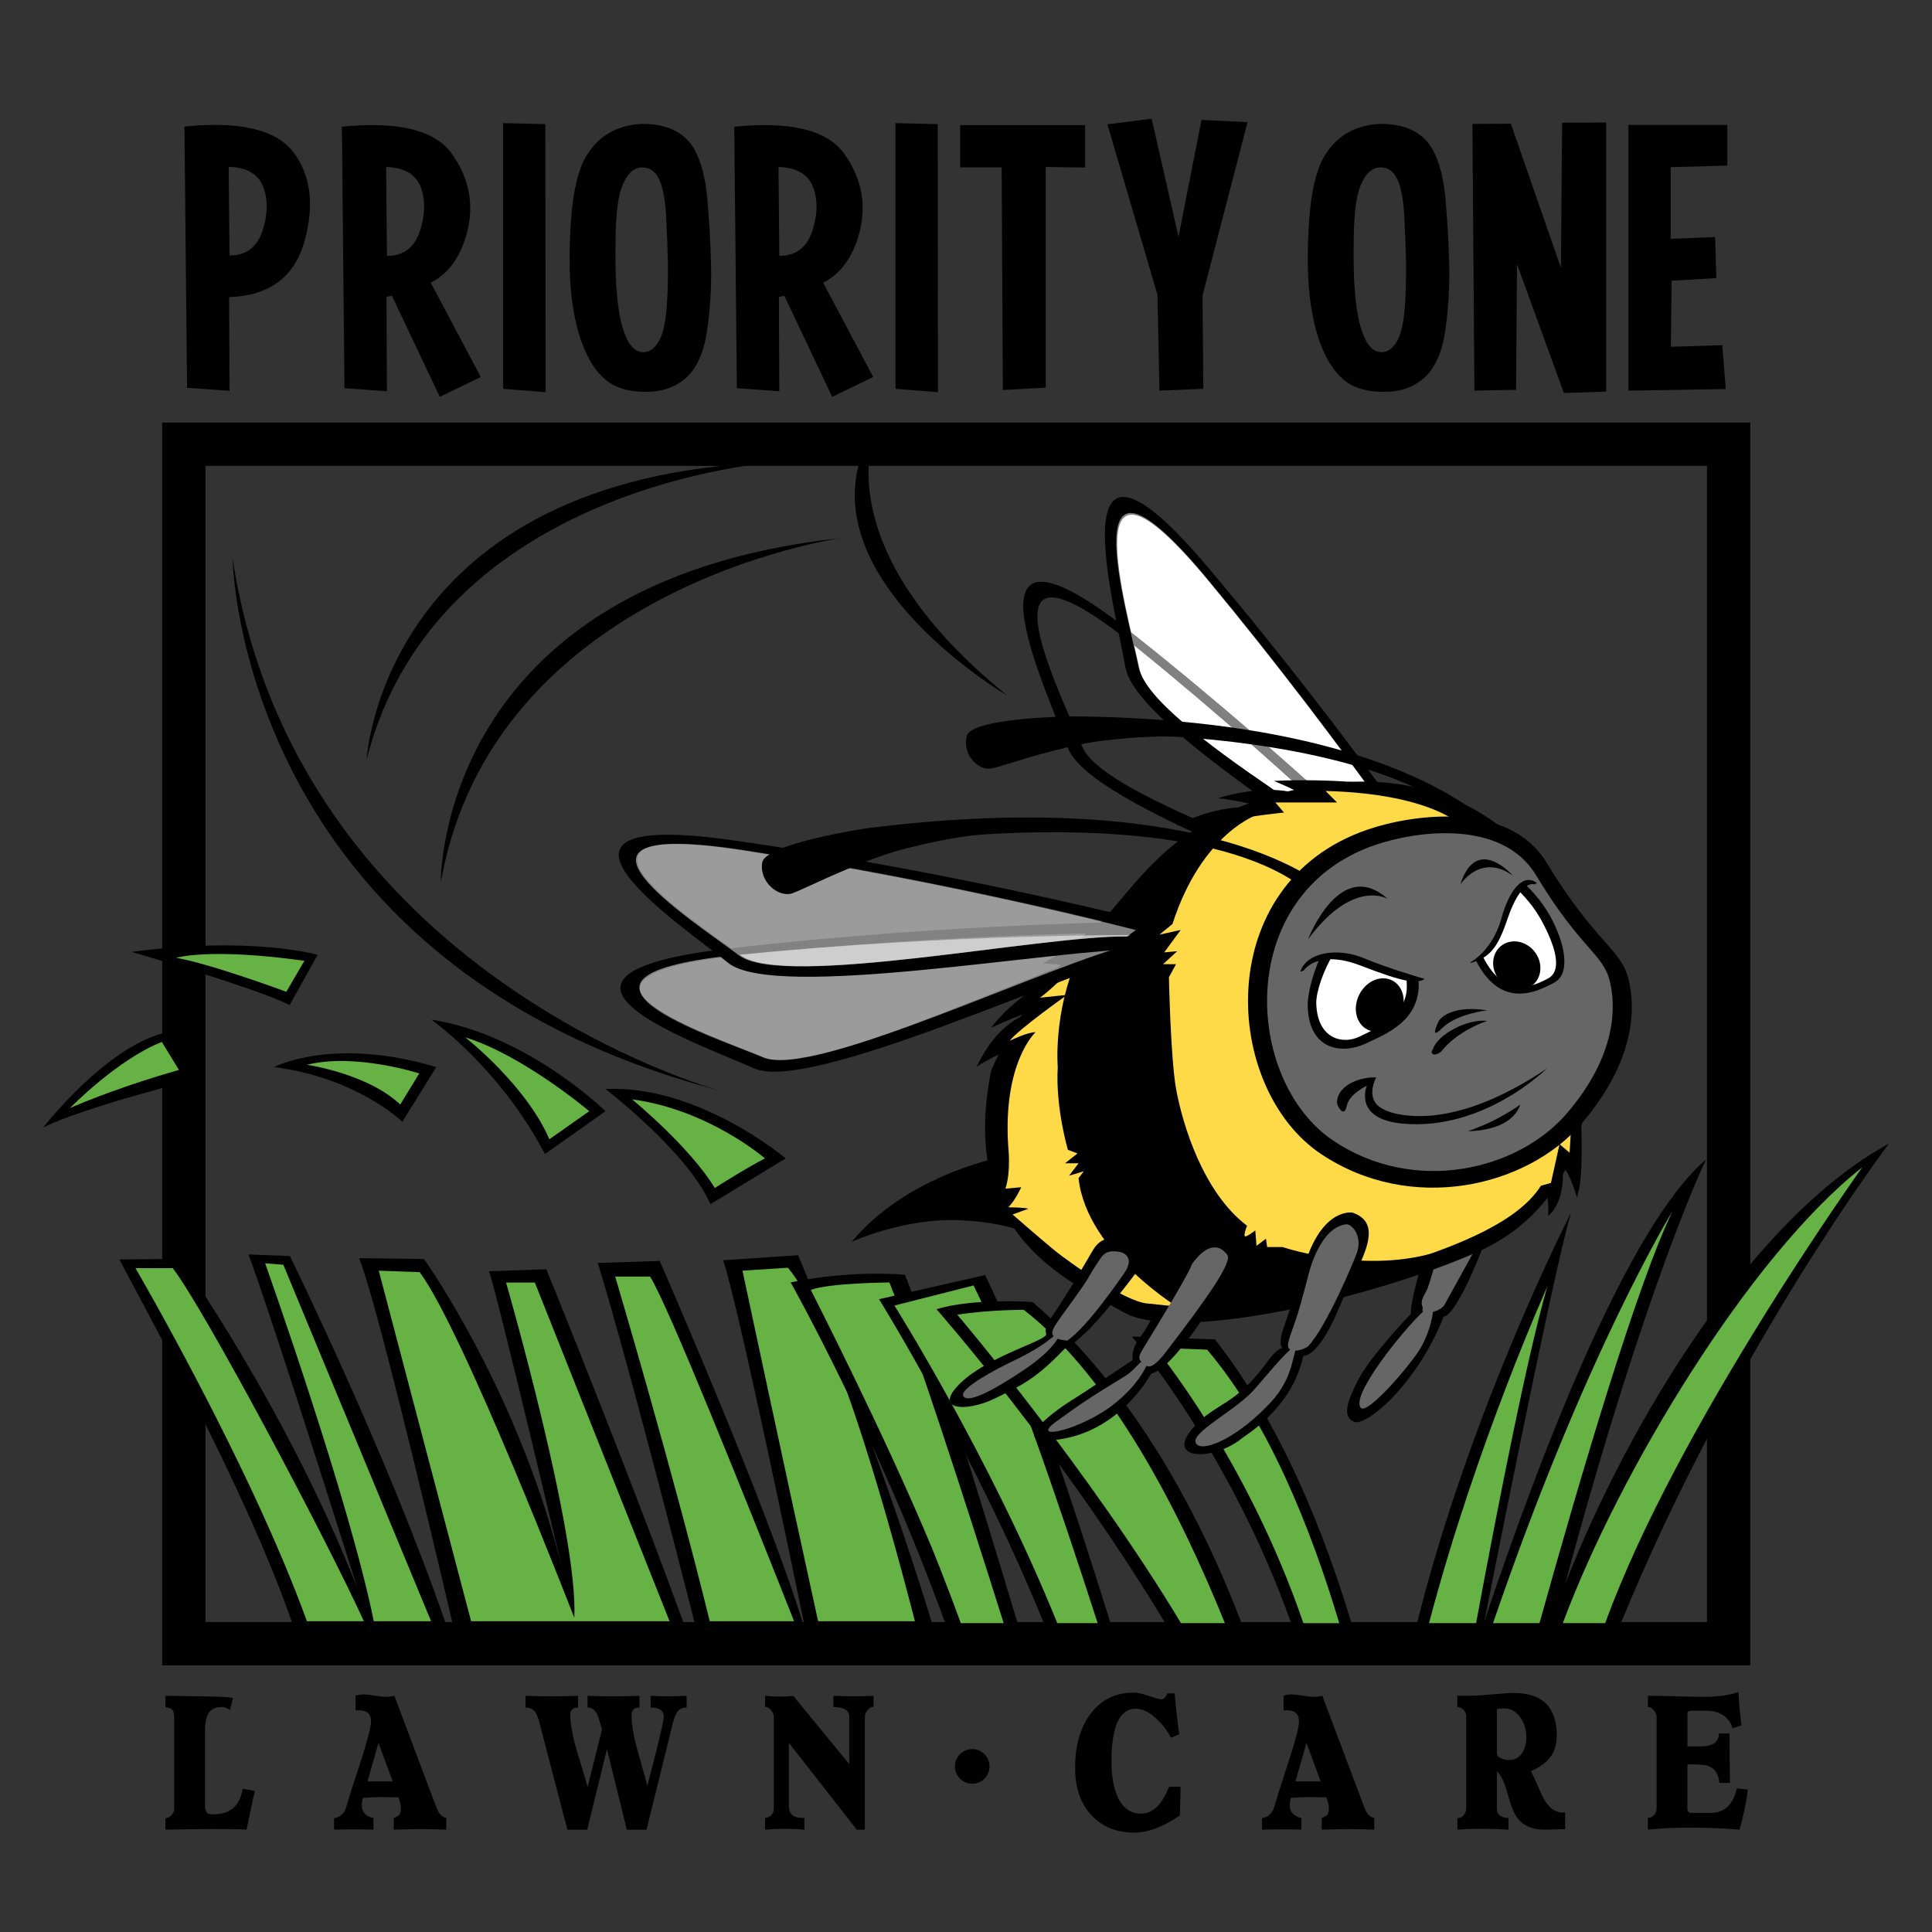
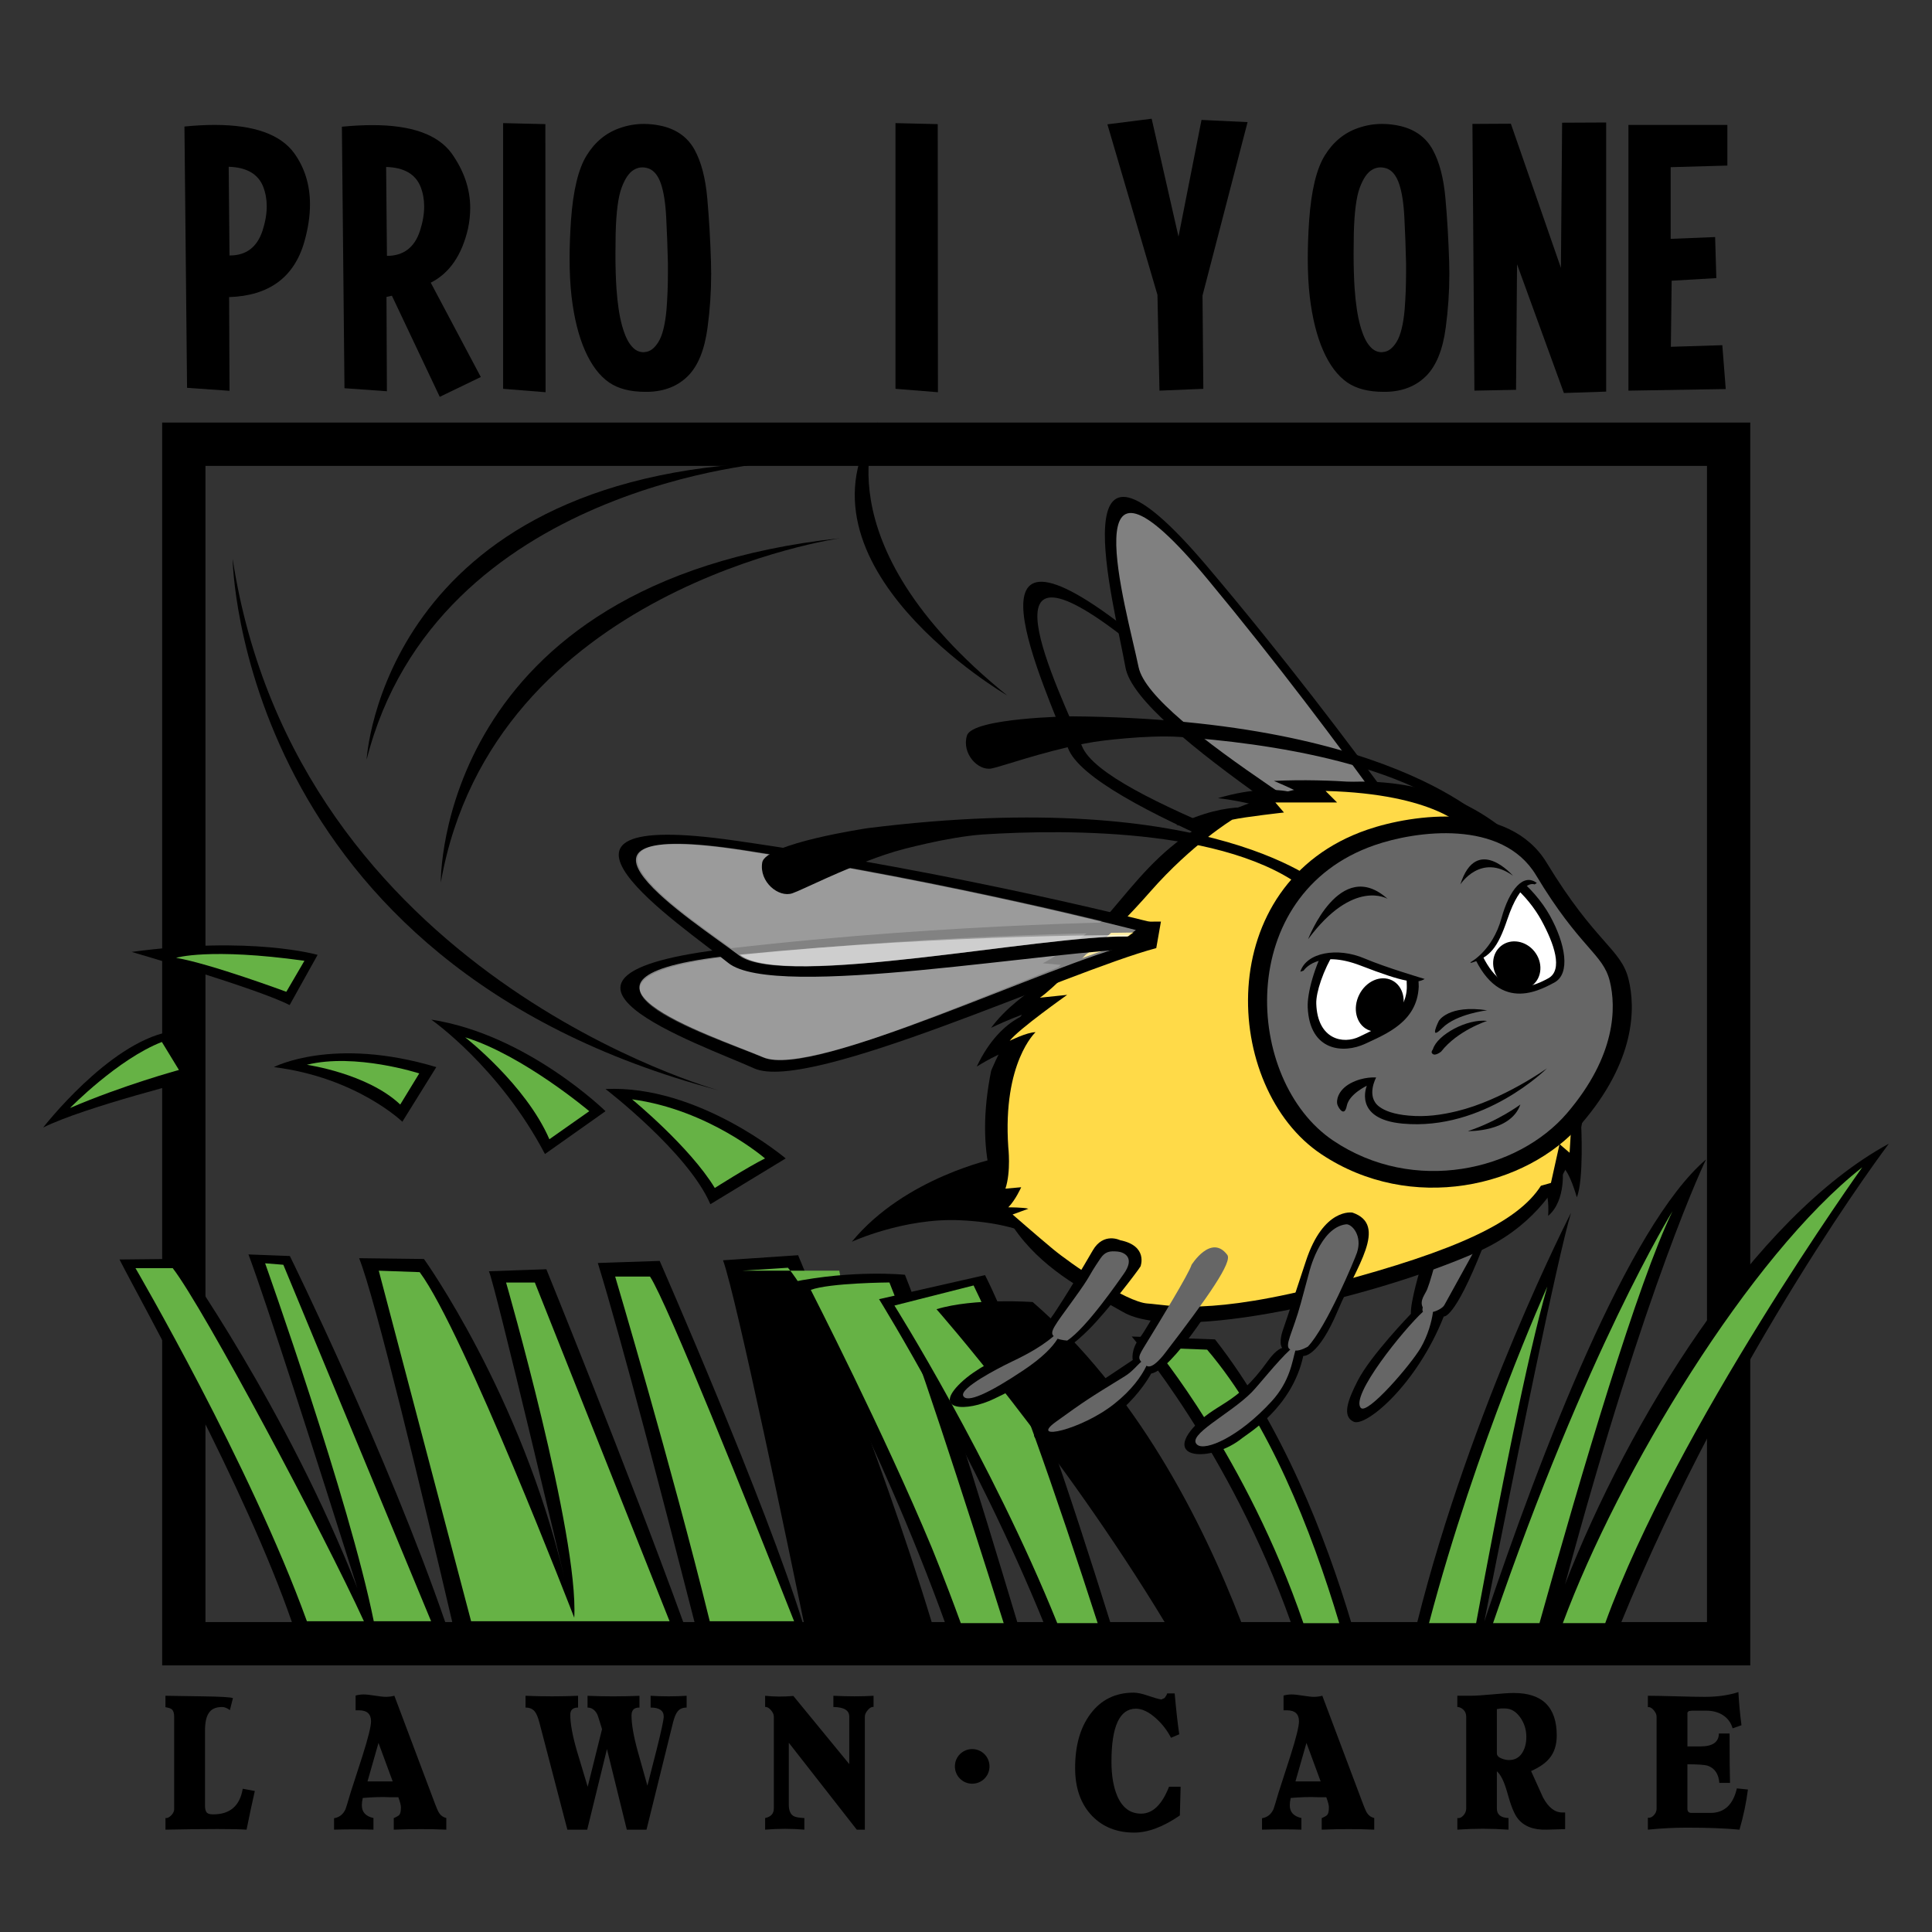
<svg xmlns="http://www.w3.org/2000/svg" version="1.1" id="Layer_1" x="0px" y="0px" width="100px" height="100px" viewBox="0 0 100 100" enable-background="new 0 0 100 100" xml:space="preserve">
  <rect x="0" y="0" width="100" height="100" fill="#333333" stroke="none" />
  <path d="M88.354,24.114v59.844H10.635V24.114H88.354 M90.595,21.873h-2.241H10.635H8.394v2.241v59.844v2.241h2.241h77.718h2.241  v-2.241V24.114V21.873L90.595,21.873z" />
  <path d="M40.667,59.96c0,0-4.51-3.821-9.326-3.593c0,0,4.281,3.287,5.428,5.963L40.667,59.96z" />
  <path d="M31.341,57.515c0,0-4.051-3.975-9.02-4.74c0,0,3.516,2.447,5.886,6.957L31.341,57.515z" />
  <path d="M22.583,55.233l-1.758,2.828c0,0-2.37-2.293-6.65-2.828C14.175,55.233,17.233,53.628,22.583,55.233z" />
  <path d="M10.247,55.832c0,0-5.873,1.46-8.013,2.529c0,0,3.358-4.337,6.492-4.949L10.247,55.832z" />
  <path d="M16.439,49.424c0,0-3.407-0.994-9.622-0.153c0,0,6.556,1.912,8.174,2.752L16.439,49.424z" />
  <path fill="#66B245" d="M39.596,59.96c0,0-2.905-2.522-6.879-3.058c0,0,2.981,2.446,4.281,4.587  C36.998,61.489,38.679,60.419,39.596,59.96z" />
  <path fill="#66B245" d="M30.5,57.515c0,0-3.439-2.904-6.421-3.822c0,0,3.134,2.446,4.357,5.274L30.5,57.515z" />
  <path fill="#66B245" d="M21.7,55.56c0,0-3.311-1.073-5.816-0.447c0,0,3.132,0.447,4.832,2.058L21.7,55.56z" />
  <path fill="#66B245" d="M15.757,49.73l-0.937,1.605c0,0-3.917-1.452-5.705-1.758C9.116,49.577,10.819,49.042,15.757,49.73z" />
  <path fill="#66B245" d="M8.378,53.932l0.884,1.449c0,0-2.865,0.778-5.638,1.969C3.624,57.35,6.102,54.816,8.378,53.932z" />
  <path d="M45.452,21.826c0,0-3.222,6.163,6.681,14.171C52.133,35.997,40.549,29.25,45.452,21.826z" />
  <path d="M37.227,56.444c0,0-21.861-5.962-25.186-27.518C12.041,28.927,12.308,49.871,37.227,56.444z" />
  <path d="M43.495,27.856c0,0-17.983,2.551-20.679,17.821C22.816,45.677,22.577,30.114,43.495,27.856z" />
  <path d="M40.134,23.925c0,0-17.548,1.153-21.158,15.397C18.976,39.323,19.769,24.596,40.134,23.925z" />
  <path d="M13.189,92.701c-0.137,0.604-0.28,1.271-0.427,2.002c-0.611-0.044-2.01-0.044-4.197,0v-0.601  c0.095,0.013,0.193-0.033,0.296-0.138c0.103-0.105,0.154-0.212,0.154-0.319v-4.786c0-0.185-0.04-0.311-0.119-0.381  c-0.058-0.051-0.169-0.089-0.332-0.114v-0.591c0.01,0,0.622,0.01,1.833,0.028c1.012,0.013,1.565,0.044,1.66,0.095l-0.158,0.62  c-0.143-0.108-0.276-0.162-0.403-0.162c-0.337,0-0.571,0.111-0.703,0.334c-0.122,0.19-0.182,0.492-0.182,0.905v3.87  c0,0.185,0.037,0.309,0.111,0.372c0.058,0.051,0.163,0.076,0.316,0.076c0.87,0,1.378-0.441,1.526-1.325L13.189,92.701z" />
  <path d="M23.1,94.703c-0.843-0.038-1.749-0.038-2.719,0v-0.598c0.163-0.071,0.261-0.129,0.292-0.174  c0.053-0.064,0.079-0.195,0.079-0.396c0-0.096-0.045-0.266-0.134-0.511h-0.427c-0.405-0.019-0.877-0.007-1.415,0.038  c-0.031,0.14-0.047,0.268-0.047,0.382c0,0.349,0.2,0.568,0.601,0.657v0.601c-0.574-0.02-1.254-0.02-2.039,0v-0.591  c0.274-0.045,0.471-0.2,0.593-0.467c0.01-0.014,0.1-0.306,0.269-0.878c0.2-0.622,0.4-1.242,0.601-1.858  c0.301-0.946,0.451-1.551,0.451-1.812c0-0.381-0.208-0.571-0.624-0.571c-0.058,0-0.116,0-0.174,0v-0.765  c0.147-0.037,0.285-0.056,0.411-0.056c0.142,0,0.338,0.021,0.588,0.062c0.25,0.041,0.439,0.062,0.565,0.062  c0.153,0,0.301-0.019,0.442-0.057l2.119,5.633c0.084,0.224,0.153,0.372,0.206,0.448c0.084,0.127,0.206,0.21,0.363,0.248V94.703z   M20.326,92.206l-0.735-1.993l-0.569,1.993H20.326z" />
  <path d="M35.541,88.383c-0.205,0-0.361,0.066-0.466,0.2c-0.09,0.108-0.168,0.296-0.237,0.562l-1.375,5.558h-1.02l-1.027-4.17  l-1.022,4.17h-1.027l-1.454-5.567c-0.069-0.26-0.147-0.444-0.237-0.553c-0.11-0.134-0.269-0.2-0.474-0.2v-0.609  c0.922,0.038,1.829,0.038,2.719,0v0.609c-0.269,0-0.403,0.124-0.403,0.372c0,0.464,0.116,1.093,0.348,1.888  c0.185,0.609,0.369,1.224,0.553,1.84l0.743-2.983c-0.143-0.465-0.221-0.713-0.237-0.744c-0.121-0.248-0.292-0.372-0.514-0.372  v-0.609c0.885,0.038,1.781,0.038,2.688,0v0.609h-0.024c-0.258,0-0.387,0.137-0.387,0.41c0,0.451,0.105,1.062,0.316,1.83  c0.168,0.604,0.337,1.204,0.506,1.802c0.158-0.616,0.316-1.232,0.474-1.85c0.247-0.991,0.371-1.566,0.371-1.725  c0-0.312-0.227-0.468-0.679-0.468v-0.609c0.622,0.038,1.243,0.038,1.865,0V88.383z" />
  <path d="M45.215,88.354c-0.089-0.019-0.187,0.032-0.292,0.153c-0.106,0.12-0.158,0.235-0.158,0.343v5.853h-0.419l-3.518-4.499v3.202  c0,0.299,0.082,0.496,0.245,0.592c0.095,0.057,0.282,0.092,0.561,0.104v0.601c-0.659-0.058-1.335-0.058-2.031,0v-0.601  c0.3-0.063,0.45-0.229,0.45-0.496v-4.756c0-0.108-0.051-0.222-0.154-0.339c-0.103-0.117-0.201-0.17-0.296-0.157v-0.581  c0.458,0.051,0.945,0.054,1.462,0.01l2.893,3.526v-2.458c0-0.325-0.273-0.49-0.822-0.497v-0.581c0.774,0.038,1.467,0.038,2.079,0  V88.354z" />
  <path d="M61.109,92.482l-0.04,1.486c-0.863,0.592-1.651,0.887-2.363,0.887c-0.891,0-1.615-0.285-2.173-0.857  c-0.591-0.61-0.885-1.439-0.885-2.488c0-1.156,0.263-2.087,0.789-2.793c0.549-0.737,1.294-1.106,2.237-1.106  c0.195,0,0.438,0.052,0.728,0.152c0.337,0.115,0.573,0.183,0.711,0.201l0.166-0.076c0.068-0.089,0.113-0.169,0.135-0.238h0.387  c0.079,0.89,0.158,1.595,0.237,2.116l-0.427,0.181c-0.195-0.381-0.456-0.718-0.782-1.011c-0.369-0.33-0.714-0.495-1.035-0.495  c-0.844,0-1.265,0.915-1.265,2.745c0,0.719,0.102,1.315,0.308,1.792c0.264,0.598,0.672,0.896,1.226,0.896  c0.601,0,1.082-0.464,1.445-1.392H61.109z" />
  <path d="M71.131,94.703c-0.843-0.038-1.749-0.038-2.719,0v-0.598c0.163-0.071,0.262-0.129,0.292-0.174  c0.054-0.064,0.079-0.195,0.079-0.396c0-0.096-0.044-0.266-0.134-0.511h-0.427c-0.405-0.019-0.877-0.007-1.415,0.038  c-0.031,0.14-0.048,0.268-0.048,0.382c0,0.349,0.201,0.568,0.602,0.657v0.601c-0.575-0.02-1.255-0.02-2.039,0v-0.591  c0.273-0.045,0.471-0.2,0.593-0.467c0.011-0.014,0.1-0.306,0.269-0.878c0.2-0.622,0.4-1.242,0.6-1.858  c0.302-0.946,0.451-1.551,0.451-1.812c0-0.381-0.208-0.571-0.624-0.571c-0.058,0-0.116,0-0.175,0v-0.765  c0.148-0.037,0.285-0.056,0.412-0.056c0.143,0,0.338,0.021,0.588,0.062c0.251,0.041,0.439,0.062,0.565,0.062  c0.153,0,0.301-0.019,0.442-0.057l2.119,5.633c0.084,0.224,0.152,0.372,0.205,0.448c0.084,0.127,0.205,0.21,0.363,0.248V94.703z   M68.357,92.206l-0.735-1.993l-0.569,1.993H68.357z" />
  <path d="M81.011,94.675l-0.958,0.028c-0.682,0.02-1.181-0.175-1.498-0.582c-0.18-0.229-0.355-0.664-0.53-1.306  c-0.158-0.578-0.341-0.956-0.547-1.134v1.935c0,0.306,0.2,0.468,0.602,0.486v0.601c-0.896-0.063-1.778-0.063-2.648,0v-0.601  c0.111,0.019,0.215-0.025,0.312-0.134c0.098-0.107,0.146-0.226,0.146-0.354v-4.765c0-0.14-0.047-0.256-0.139-0.348  c-0.093-0.093-0.198-0.142-0.32-0.148v-0.581c0.09,0,0.316,0,0.68,0c0.253,0,0.628-0.024,1.127-0.071  c0.497-0.048,0.87-0.072,1.118-0.072c1.48,0,2.221,0.734,2.221,2.202c0,0.489-0.129,0.887-0.388,1.191  c-0.2,0.242-0.514,0.458-0.94,0.648c0.206,0.457,0.411,0.912,0.616,1.363c0.279,0.521,0.611,0.781,0.996,0.781  c0.048,0,0.098,0,0.15,0V94.675z M79.003,89.899c0-0.376-0.107-0.714-0.323-1.016c-0.217-0.302-0.478-0.453-0.782-0.453h-0.214  c-0.021,0-0.054,0.005-0.1,0.015c-0.044,0.01-0.08,0.014-0.106,0.014v2.289c0,0.12,0.085,0.212,0.253,0.275  c0.127,0.051,0.253,0.076,0.38,0.076c0.284,0,0.504-0.114,0.66-0.343C78.926,90.528,79.003,90.242,79.003,89.899z" />
  <path d="M90.472,92.625c-0.085,0.674-0.229,1.366-0.436,2.078c-0.743-0.07-1.648-0.104-2.718-0.104  c-0.648,0-1.323,0.034-2.024,0.104v-0.619c0.105,0.019,0.207-0.022,0.305-0.125c0.097-0.102,0.146-0.216,0.146-0.343v-4.757  c0-0.114-0.052-0.23-0.154-0.348c-0.104-0.117-0.201-0.167-0.297-0.147v-0.591c0.327,0,0.818,0.01,1.475,0.028  c0.655,0.019,1.15,0.028,1.481,0.028c0.648,0,1.226-0.082,1.73-0.248c0.027,0.54,0.079,1.112,0.159,1.716l-0.459,0.162  c-0.089-0.311-0.273-0.549-0.553-0.715c-0.232-0.133-0.501-0.2-0.807-0.2h-0.743l-0.165,0.02l-0.071,0.076v1.754h0.221  c0.037,0,0.108,0,0.214,0c0.1,0,0.182,0,0.245,0c0.627,0,0.942-0.223,0.948-0.668h0.554c0,1.297,0.008,2.148,0.023,2.556h-0.553  c-0.038-0.464-0.238-0.76-0.602-0.888c-0.158-0.05-0.509-0.075-1.051-0.075v2.297c0,0.146,0.068,0.22,0.205,0.22h0.988  c0.716,0,1.172-0.423,1.367-1.269L90.472,92.625z" />
  <path d="M50.321,90.532c0.496,0,0.896,0.399,0.896,0.896s-0.4,0.896-0.896,0.896s-0.896-0.399-0.896-0.896  S49.825,90.532,50.321,90.532z" />
  <path d="M73.345,84.014l10.51,0.102c5.81-14.218,13.912-24.919,13.912-24.919c-7.032,3.822-13.466,14.354-16.763,22.814  c4.242-15.722,7.299-21.999,7.299-21.999c-4.032,3.456-8.514,15.087-11.475,23.913c1.628-8.207,3.781-18.809,4.488-21.151  C81.316,62.773,76.146,72.821,73.345,84.014z" />
  <path d="M9.682,20.074L9.547,6.549c0.56-0.056,1.081-0.083,1.565-0.083c2.031,0,3.403,0.487,4.115,1.461  c0.546,0.76,0.818,1.645,0.818,2.653c0,0.601-0.097,1.244-0.29,1.927c-0.525,1.845-1.824,2.802-3.896,2.871l0.021,4.85L9.682,20.074  z M11.879,13.223H11.9c0.843,0,1.406-0.428,1.689-1.285c0.145-0.449,0.217-0.871,0.217-1.264c0-0.359-0.062-0.698-0.186-1.016  c-0.263-0.656-0.857-0.998-1.783-1.026L11.879,13.223z" />
  <path d="M17.83,20.094L17.696,6.559c0.566-0.055,1.095-0.083,1.585-0.083c2.018,0,3.382,0.487,4.094,1.461  c0.643,0.905,0.963,1.848,0.963,2.83c0,0.352-0.038,0.708-0.114,1.067c-0.318,1.375-0.96,2.308-1.928,2.798l2.591,4.882  l-2.125,1.026l-2.477-5.233l-0.28,0.062l0.021,4.882L17.83,20.094z M21.738,11.948c0.145-0.449,0.217-0.871,0.217-1.264  c0-0.359-0.062-0.698-0.186-1.016c-0.263-0.657-0.857-0.999-1.783-1.026l0.042,4.602C20.884,13.244,21.455,12.812,21.738,11.948z" />
  <path d="M28.228,6.424l0.011,13.877l-2.197-0.176V6.373L28.228,6.424z" />
  <path d="M36.609,10.27c0.093,1.05,0.157,2.142,0.191,3.275c0.007,0.207,0.01,0.418,0.01,0.632c0,0.926-0.062,1.852-0.187,2.777  c-0.152,1.147-0.491,1.983-1.016,2.508c-0.525,0.525-1.212,0.798-2.062,0.819h-0.145c-0.781,0-1.406-0.163-1.876-0.487  c-0.498-0.346-0.912-0.895-1.244-1.648c-0.332-0.753-0.563-1.679-0.694-2.778c-0.069-0.594-0.104-1.257-0.104-1.989  c0-0.608,0.024-1.268,0.073-1.98c0.11-1.541,0.38-2.658,0.809-3.353c0.428-0.695,0.999-1.166,1.71-1.415  c0.408-0.145,0.826-0.217,1.254-0.217c0.318,0,0.639,0.038,0.964,0.114c0.76,0.186,1.313,0.594,1.659,1.223  C36.296,8.38,36.516,9.219,36.609,10.27z M34.484,11.28c-0.038-0.75-0.128-1.335-0.27-1.756c-0.142-0.422-0.351-0.688-0.627-0.798  c-0.118-0.042-0.231-0.062-0.342-0.062c-0.152,0-0.297,0.041-0.436,0.125c-0.249,0.145-0.461,0.456-0.637,0.933  c-0.176,0.477-0.278,1.264-0.306,2.363c-0.007,0.374-0.011,0.726-0.011,1.057c0,0.664,0.017,1.258,0.052,1.783  c0.055,0.788,0.152,1.43,0.29,1.928c0.138,0.497,0.304,0.854,0.498,1.067c0.172,0.208,0.379,0.311,0.622,0.311  c0.021,0,0.042-0.003,0.062-0.011c0.263-0.013,0.498-0.189,0.705-0.528c0.207-0.338,0.345-0.898,0.415-1.679  c0.048-0.615,0.072-1.243,0.072-1.886v-0.507C34.552,12.809,34.522,12.029,34.484,11.28z" />
-   <path d="M38.14,20.094L38.005,6.559c0.567-0.055,1.095-0.083,1.586-0.083c2.017,0,3.382,0.487,4.094,1.461  c0.643,0.905,0.964,1.848,0.964,2.83c0,0.352-0.038,0.708-0.114,1.067c-0.318,1.375-0.96,2.308-1.928,2.798l2.591,4.882  l-2.125,1.026l-2.477-5.233l-0.28,0.062l0.021,4.882L38.14,20.094z M42.047,11.948c0.145-0.449,0.218-0.871,0.218-1.264  c0-0.359-0.062-0.698-0.187-1.016c-0.263-0.657-0.857-0.999-1.783-1.026l0.042,4.602C41.193,13.244,41.764,12.812,42.047,11.948z" />
  <path d="M48.537,6.424l0.01,13.877l-2.197-0.176V6.373L48.537,6.424z" />
-   <path d="M56.167,6.476v2.197l-2.042-0.031v11.421l-2.218,0.125L51.846,8.663H49.7V6.476H56.167z" />
  <path d="M59.91,15.265l-2.591-8.83l2.291-0.29l1.389,6.104l1.191-6.042l2.384,0.114l-2.332,8.975l0.042,4.83l-2.27,0.093  L59.91,15.265z" />
  <path d="M74.816,10.27c0.094,1.05,0.157,2.142,0.192,3.275c0.006,0.207,0.01,0.418,0.01,0.632c0,0.926-0.062,1.852-0.187,2.777  c-0.151,1.147-0.491,1.983-1.016,2.508c-0.525,0.525-1.213,0.798-2.062,0.819h-0.146c-0.78,0-1.405-0.163-1.876-0.487  c-0.497-0.346-0.912-0.895-1.243-1.648c-0.331-0.753-0.563-1.679-0.694-2.778c-0.069-0.594-0.104-1.257-0.104-1.989  c0-0.608,0.023-1.268,0.072-1.98c0.11-1.541,0.38-2.658,0.809-3.353C69,7.352,69.57,6.88,70.282,6.631  c0.408-0.145,0.825-0.217,1.254-0.217c0.317,0,0.64,0.038,0.964,0.114c0.761,0.186,1.312,0.594,1.658,1.223  S74.723,9.219,74.816,10.27z M72.691,11.28c-0.037-0.75-0.127-1.335-0.27-1.756c-0.142-0.422-0.351-0.688-0.626-0.798  c-0.118-0.042-0.232-0.062-0.343-0.062c-0.152,0-0.297,0.041-0.435,0.125c-0.249,0.145-0.462,0.456-0.638,0.933  c-0.177,0.477-0.278,1.264-0.306,2.363c-0.007,0.374-0.011,0.726-0.011,1.057c0,0.664,0.018,1.258,0.052,1.783  c0.056,0.788,0.152,1.43,0.291,1.928c0.138,0.497,0.304,0.854,0.497,1.067c0.172,0.208,0.38,0.311,0.621,0.311  c0.021,0,0.042-0.003,0.062-0.011c0.263-0.013,0.497-0.189,0.705-0.528c0.207-0.338,0.345-0.898,0.415-1.679  c0.048-0.615,0.072-1.243,0.072-1.886v-0.507C72.76,12.809,72.729,12.029,72.691,11.28z" />
  <path d="M76.315,20.219L76.213,6.414l1.989-0.011l2.591,7.462l0.062-7.514l2.28-0.011v13.929l-2.188,0.073l-2.425-6.664  l-0.052,6.499L76.315,20.219z" />
  <path d="M89.408,6.466v2.104l-2.934,0.083v3.71l2.301-0.093l0.062,2.125l-2.312,0.135l-0.041,3.42l2.663-0.083l0.177,2.27  l-5.037,0.083V6.466H89.408z" />
  <path fill="#66B245" d="M83.086,84.014c3.673-10.142,13.305-23.595,13.305-23.595c-5.821,4.571-12.603,15.792-15.499,23.595H83.086z  " />
  <path d="M41.31,64.97l-3.886,0.262c0.694,1.901,3.545,15.646,4.191,18.782h6.625C45.44,74.777,41.31,64.97,41.31,64.97z   M30.943,65.372c1.246,4.045,3.465,12.564,5.019,18.642h5.594c-1.882-6.144-7.411-18.749-7.411-18.749L30.943,65.372z M12.86,64.929  c0.901,2.388,3.481,10.452,5.637,17.273C14.843,72.891,9.33,65.158,9.33,65.158l-3.144,0.033c1.118,2.212,6.497,11.734,8.941,18.822  h7.937c-3.015-8.756-8.061-19.002-8.061-19.002L12.86,64.929z M25.306,65.8c0.312,0.665,3.905,15.863,3.905,15.863  c-2.236-9.49-7.267-16.498-7.267-16.498l-3.356-0.041c0.828,2.052,3.27,12.218,4.834,18.89h11.963  c-2.926-8.047-7.106-18.318-7.106-18.318L25.306,65.8z" />
-   <path fill="#66B245" d="M31.841,66.075c0,0,2.918,9.809,4.896,17.839h4.365c-2.371-5.998-6.567-16.485-7.457-17.839H31.841z   M40.783,65.617l-2.353,0.153c0,0,2.313,10.854,3.915,18.144h5.012C45.526,76.82,42.971,68.219,40.783,65.617z M7.012,65.639  c0,0,5.944,10.179,8.873,18.275h2.95c-2.052-4.482-8.272-16.176-9.895-18.275H7.012z M13.723,65.388c0,0,4.355,12.232,5.623,18.526  h2.967l-7.648-18.45L13.723,65.388z M26.194,66.382c0,0,3.765,13.07,3.529,17.351c0,0-5.726-14.829-8-17.887l-2.118-0.075  l4.779,18.144h10.273l-6.974-17.532H26.194z" />
+   <path fill="#66B245" d="M31.841,66.075c0,0,2.918,9.809,4.896,17.839h4.365c-2.371-5.998-6.567-16.485-7.457-17.839H31.841z   M40.783,65.617l-2.353,0.153h5.012C45.526,76.82,42.971,68.219,40.783,65.617z M7.012,65.639  c0,0,5.944,10.179,8.873,18.275h2.95c-2.052-4.482-8.272-16.176-9.895-18.275H7.012z M13.723,65.388c0,0,4.355,12.232,5.623,18.526  h2.967l-7.648-18.45L13.723,65.388z M26.194,66.382c0,0,3.765,13.07,3.529,17.351c0,0-5.726-14.829-8-17.887l-2.118-0.075  l4.779,18.144h10.273l-6.974-17.532H26.194z" />
  <path d="M52.67,84.014c-2.028-6.77-4.491-14.717-5.831-18.032c0,0-2.644-0.277-5.914,0.392c0,0,4.579,8.163,8,17.641H52.67z" />
  <path fill="#66B245" d="M49.731,84.014h2.22c-2.099-6.659-4.607-14.399-5.915-17.634c0,0-3.084,0.02-4.07,0.384  c0,0,3.811,7.45,6.25,13.312C48.215,80.075,48.897,81.726,49.731,84.014z" />
  <path d="M57.482,84.014c-2.042-6.548-4.642-14.345-6.497-18.015l-5.485,1.246c0,0,4.964,7.994,8.529,16.769H57.482z" />
  <path fill="#66B245" d="M56.815,84.014c-2.059-6.384-4.618-13.853-6.422-17.479l-4.098,1.039c0,0,4.994,7.928,8.429,16.439H56.815z" />
  <path d="M64.267,84.014c-2.085-5.435-5.493-12.001-10.814-16.62c0,0-3.046-0.223-4.979,0.371c0,0,6.431,7.293,11.841,16.249H64.267z  " />
-   <path fill="#66B245" d="M63.4,84.014c-2.355-5.833-5.886-12.709-10.41-16.217c0,0-1.831-0.007-3.439,0.252  c0,0,6.777,7.984,11.577,15.965H63.4z" />
  <path d="M69.95,84.014c-1.34-4.482-3.572-10.231-7.061-14.688l-4.311-0.148c0,0,5.088,5.914,8.252,14.837H69.95z" />
  <path fill="#66B245" d="M69.32,84.014c-1.454-4.866-3.665-10.426-6.839-14.156l-2.698-0.104c0,0,4.739,5.671,7.681,14.261H69.32z" />
  <path fill="#66B245" d="M76.403,84.014c1.186-6.405,2.655-13.858,3.686-17.422c0,0-3.682,8.159-6.123,17.422H76.403z" />
  <path fill="#66B245" d="M79.683,84.014c2.198-7.878,5.09-17.632,6.885-21.32c0,0-4.472,7.24-9.288,21.32H79.683z" />
  <path d="M63.001,67.11c0,0-2.285,3.771-3.418,3.987c0,0-1.533,2.933-4.732,3.402c-3.058,0.449,0.047-1.673,0.65-2.042  c0.604-0.367,3.13-2.063,3.13-2.063s-0.121-0.521,0.363-1.15c0.485-0.629,1.633-2.853,1.633-2.853L63.001,67.11z" />
  <path d="M76.259,47.495c0,0-5.916-8.897-13.775-18.177c-7.858-9.281-4.812,1.937-4.231,5.225s13.189,10.532,16.769,13.652  L76.259,47.495z" />
-   <path fill="#FFFFFF" d="M75.234,47.008c0,0-5.485-8.263-12.692-16.949c-7.208-8.685-4.177,1.563-3.563,4.556  c0.615,2.992,12.432,9.414,15.681,12.371L75.234,47.008z" />
  <g>
    <g>
      <path d="M58.575,32.745c-9.366-7.421-4.438,2.877-3.303,5.959c1.135,3.083,14.86,7.543,18.937,9.846l1.108-0.938    C75.317,47.612,67.941,40.166,58.575,32.745z M73.645,47.446c-3.722-2.211-16.521-6.034-17.639-8.821    c-1.12-2.788-5.866-12.145,2.753-5.17s15.46,13.895,15.46,13.895L73.645,47.446z" />
    </g>
  </g>
  <path opacity="0.5" fill="#FFFFFF" d="M75.187,46.919c0,0-5.486-8.263-12.691-16.948c-7.209-8.685-4.178,1.563-3.564,4.555  c0.615,2.992,12.432,9.414,15.681,12.37L75.187,46.919z" />
  <path d="M73.547,65.566c0,0-0.555,1.806-0.519,2.438c0,0-2.092,2.162-2.752,3.459c-0.51,0.998-0.83,1.843-0.209,2.126  c0.621,0.285,3.254-1.891,4.663-5.451c0,0,0.536,0.191,2.001-3.524L73.547,65.566z" />
  <g>
    <path fill="#666666" d="M74.694,63.78c0,0-0.537,2.234-0.819,2.944c-0.108,0.273-0.411,0.589-0.235,0.942   c0,0-0.042,0.204,0.019,0.222c-1.016,0.934-3.784,4.363-3.223,4.984c0.344,0.378,2.599-2.251,3.101-3.112   c0.366-0.631,0.571-1.354,0.634-1.858c0.168-0.03,0.499-0.188,0.589-0.353c0.28-0.518,3.076-5.568,3.076-5.568L74.694,63.78z" />
  </g>
  <path d="M82.062,56.99c0,0-0.223,5.425-5.572,7.803c-5.351,2.377-15.53,4.756-18.354,3.121s-8.545-3.938-6.836-12.483  c0,0,1.225-3.235,4.606-6.54c3.195-3.121,4.088-6.243,10.85-7.951c6.762-1.709,12.632,1.188,14.713,7.356L82.062,56.99z" />
  <path d="M51.521,59.963c0,0-4.682,0.967-7.431,4.31c0,0,2.689-1.238,5.572-1.114c3.796,0.163,4.832,1.486,4.832,1.486L51.521,59.963  z" />
  <path d="M81.84,58.18c0,0,0.148,2.898-0.224,3.79c0,0-0.372-1.338-0.743-1.561c0,0,0.224,1.709-0.742,2.526  c0,0,0.073-0.966-0.149-1.264s-0.223-0.298-0.223-0.298L81.84,58.18z" />
  <path d="M71.882,40.643c0,0-2.897-0.372-5.944-0.223c0,0,1.783,0.743,2.006,1.04c0,0-1.337-1.189-4.903-0.148  c0,0,1.931,0.223,2.452,0.595c0,0-1.784-0.594-4.608,0.817c0,0,2.526-0.075,3.195,0.223l6.837-1.263L71.882,40.643z" />
  <path d="M57.169,47.554c0,0-2.006,1.708-3.195,2.304l1.635,0.148c0,0-2.824,1.188-4.31,3.194c0,0,2.006-0.965,2.526-0.891  c0,0-1.932,0.074-3.269,2.897c0,0,1.412-0.892,1.857-0.817l2.824-2.897l2.006-2.23L57.169,47.554z" />
  <path fill="#FFDA48" d="M75.819,42.872c0,0-1.486-1.783-7.208-1.932l0.595,0.595c0,0-2.602,0-3.195,0l0.446,0.52  c0,0-2.008,0.223-2.676,0.372c0,0-2.081,1.263-4.235,3.715c-2.155,2.453-3.345,3.27-3.345,3.27s-1.709,1.783-2.377,2.229  l1.413-0.147c0,0-2.528,1.783-2.974,2.377c0,0,0.892-0.445,1.337-0.445c0,0-1.709,1.561-1.412,5.944c0,0,0.148,1.264-0.147,2.154  l0.816-0.073c0,0-0.297,0.669-0.669,1.04c0,0,0.818,0,1.041,0.073l-0.817,0.298c0,0,1.191,1.042,2.082,1.784  c0.89,0.742,3.788,2.75,4.902,2.823c1.115,0.074,3.121,0.669,9.586-1.04s9.589-3.195,10.776-5.054l0.519-0.148l0.446-2.006  l0.52,0.445l0.148-2.451L75.819,42.872z" />
  <path d="M77.529,43.041c0,0-4.758-5.823-22.083-5.964c0,0-5.111,0.071-5.396,0.994c-0.284,0.924,0.567,1.846,1.278,1.704  c0.532-0.106,2.567-0.842,4.757-1.277c0.729-0.146,1.35-0.207,2.201-0.284c0.781-0.071,1.946-0.128,2.77-0.071  c4.128,0.282,12.768,1.359,15.905,5.325L77.529,43.041z" />
-   <path d="M65.127,42.15c0,0-2.904,0.917-4.441,5.677l-0.674,0.551l1.102-0.245l-0.856,1.163l0.674-0.061l-0.735,0.673h0.673  l-0.367,0.674c0,0,0.087,4.189,0.367,5.757c0.336,1.874,1.409,5.39,3.676,7.104c0,0-0.245,0.612-0.062,0.551s0.49-0.307,0.49-0.307  l0.062,0.797l0.49-0.368l0.061,0.43h0.796c0,0,5.167,1.758,9.218-0.229c0,0-9.784,4.433-14.37,3.516c0,0-4.978-2.93-5.406-6.85  l0.27-0.357l-0.763,0.23l0.498-0.646h-0.703l0.645-0.508l-0.498-0.188c0,0-0.648-2.195-0.525-4.277c0,0-0.245-2.817,1.041-5.695  c0,0,2.007-1.739,2.511-2.389C62.527,41.691,65.127,42.15,65.127,42.15z" />
  <path d="M70.001,62.763c0,0-1.495-0.269-2.409,2.515c-0.914,2.782-1.191,3.571-1.191,3.571s-0.238,0.648-0.034,0.921  c0,0-0.299,0.049-0.749,0.682c-1.705,2.387-2.722,2.118-3.887,3.477c-1.432,1.67,1.091,1.705,2.557,0.512  c0.27-0.22,2.591-1.568,3.17-4.261c0,0,0.75,0.137,1.807-2.387C70.185,65.593,71.875,63.405,70.001,62.763z" />
  <g>
    <path fill="#666666" d="M69.671,63.37c-1.367,0.166-1.918,2.518-1.918,2.518s-0.014,0.065-0.423,1.568   c-0.409,1.511-0.893,2.233-0.545,2.395c-0.701,0.646-1.634,1.849-2.021,2.236c-1.125,1.125-3.384,2.203-2.795,2.693   c0.408,0.341,2.14-0.379,3.852-2.25c0.958-1.049,1.066-2.082,1.227-2.624c0.267,0.023,0.647-0.205,0.647-0.205   c0.973-1.032,2.41-4.478,2.54-4.859C70.537,63.945,69.957,63.336,69.671,63.37z" />
  </g>
  <g>
    <path fill="#666666" d="M63.524,64.952c-0.836-1.111-1.849,0.515-1.849,0.515c-0.133,0.453-1.708,3.026-2.195,3.825   c-0.477,0.784-0.631,0.953-0.409,1.193c-0.212,0.174-0.456,0.507-0.852,0.75c-1.882,1.156-2.046,1.261-3.562,2.354   c-1.434,1.035,1.312,0.429,3.016-0.924c0.908-0.719,1.417-1.441,1.671-1.977c0.307,0.238,0.954-0.647,0.954-0.647   C62.581,67.072,63.793,65.31,63.524,64.952z" />
  </g>
  <path d="M57.974,64.192c0,0-0.857-0.431-1.413,0.53c-1.296,2.237-2.031,3.308-2.031,3.308s-0.528,0.666-0.38,1.002  c0.147,0.335-2.913,1.1-4.42,2.54c-1.506,1.442,0.29,1.526,1.729,0.827c1.438-0.697,2.154-1.028,3.638-2.581  c0,0,0.37-0.11,1.291-1.034c0.919-0.924,2.49-2.978,2.646-3.237C59.033,65.547,59.445,64.487,57.974,64.192z" />
  <g>
    <path fill="#666666" d="M57.855,64.781c-0.424-0.041-0.656,0-0.902,0.363c-0.769,1.138-0.359,0.697-1.427,2.171   c-0.943,1.302-1.218,1.633-0.988,1.841c-0.784,0.681-1.838,1.163-2.25,1.363c-0.607,0.294-2.611,1.324-2.432,1.727   c0.179,0.4,1.333-0.127,3.113-1.318c0.998-0.666,1.518-1.218,1.772-1.636c0.202,0.077,0.496,0.096,0.496,0.096   c1.003-0.65,2.706-3.145,2.912-3.429C58.798,65.065,58.151,64.809,57.855,64.781z" />
  </g>
  <path d="M37.719,49.095c-11.939,1.377-1.538,4.915,1.316,6.204c2.855,1.288,16.215-5.007,20.813-6.225L60.09,47.7  C60.09,47.7,49.656,47.716,37.719,49.095z M58.704,48.719c-4.267,1.039-16.51,7.135-19.16,6.032  c-2.651-1.104-12.308-4.137-1.228-5.307c11.08-1.171,20.765-1.178,20.765-1.178L58.704,48.719z" />
  <path opacity="0.51" fill="#FFFFFF" d="M59.087,48.394c0,0-9.685-0.069-20.774,1.014c-11.09,1.083-1.457,4.191,1.186,5.315  c2.642,1.124,14.932-4.875,19.208-5.881L59.087,48.394z" />
  <path d="M37.991,43.502c-11.896-1.699-2.734,4.364-0.301,6.335s16.956-0.725,21.711-0.736l0.583-1.267  C59.984,47.834,49.888,45.2,37.991,43.502z M58.386,48.468c-4.392-0.079-17.782,2.708-20.065,0.968  c-2.284-1.74-10.854-7.126,0.161-5.444c11.013,1.682,20.383,4.134,20.383,4.134L58.386,48.468z" />
  <path opacity="0.51" fill="#FFFFFF" d="M58.793,48.14c0,0-9.37-2.453-20.383-4.135c-11.015-1.682-2.444,3.704-0.161,5.444  c2.284,1.74,15.673-1.047,20.065-0.968L58.793,48.14z" />
  <path d="M68.646,45.991c0,0-5.742-5.38-23.733-3.126c0,0-5.293,0.783-5.46,1.78c-0.167,0.997,0.845,1.835,1.562,1.59  c0.538-0.185,2.546-1.229,4.757-1.986c0.737-0.251,1.371-0.401,2.244-0.599c0.801-0.182,2.002-0.402,2.863-0.458  c4.321-0.28,13.432-0.36,17.236,3.32L68.646,45.991z" />
  <path d="M80.056,44.655c-1.951-3.214-6.911-2.526-9.289-1.709c-8.095,2.783-7.505,13.375-2.377,16.794  c4.646,3.098,10.62,1.715,13.45-1.561c2.823-3.27,2.823-6.02,2.451-7.505C83.897,49.1,82.582,48.816,80.056,44.655z" />
  <path fill="#666666" d="M79.507,45.303c-1.758-2.925-6.225-2.3-8.366-1.555C63.85,46.281,64.382,55.922,69,59.033  c4.185,2.82,9.564,1.562,12.113-1.421c2.543-2.976,2.543-5.478,2.209-6.831C82.968,49.349,81.781,49.09,79.507,45.303z" />
  <path d="M73.433,51.073c0,0-0.001-3.742-2.112-4.152c-2.109-0.41-3.696,3.75-3.634,5.217c0.101,2.301,1.871,2.403,2.974,1.888  C71.764,53.511,73.354,52.883,73.433,51.073z" />
  <path fill="#FFFFFF" d="M72.815,51.167c0,0,0.101-3.167-1.528-3.483c-1.629-0.317-3.198,3.092-3.157,4.269  c0.062,1.846,1.385,2.12,2.241,1.7C71.229,53.233,72.744,52.62,72.815,51.167z" />
  <path d="M76.21,44.69c-0.95,0.341-1.051,1.572-0.223,4.035c1.301,3.866,3.6,2.588,4.455,2.137c0.867-0.457,0.587-2.013-0.221-3.469  C79.415,45.938,77.525,44.218,76.21,44.69z" />
  <path fill="#FFFFFF" d="M76.566,45.287c-0.775,0.283-0.73,1.782-0.156,3.404c1.126,3.18,2.831,2.432,3.722,1.95  c0.794-0.43,0.305-1.807-0.354-3.013C79.119,46.421,77.639,44.896,76.566,45.287z" />
  <ellipse transform="matrix(0.895 0.446 -0.446 0.895 30.736 -26.393)" cx="71.384" cy="52.037" rx="1.189" ry="1.424" />
  <ellipse transform="matrix(0.782 -0.623 0.623 0.782 -14.073 59.777)" cx="78.53" cy="50.033" rx="1.171" ry="1.303" />
  <path d="M71.229,55.771c0,0-0.546,0.992,0.166,1.514c0.286,0.21,0.738,0.389,1.528,0.459c0.866,0.077,1.662-0.03,2.483-0.229  c2.371-0.573,4.664-2.218,4.664-2.218s-3.249,3.25-7.471,2.861c-2.586-0.237-1.852-1.96-1.852-1.96s-0.914,0.427-1.037,1.037  c-0.121,0.61-0.427,0.122-0.487-0.062c-0.062-0.183,0-0.731,0.671-1.098S71.229,55.771,71.229,55.771z" />
  <path d="M76.975,52.842c0,0-1.526,0.488-2.381,1.587c0,0-0.365,0.305-0.488,0.061c-0.03-0.061,0.062-0.183,0.062-0.183  C74.395,53.555,75.937,52.72,76.975,52.842z" />
  <path d="M76.975,52.293c0,0-1.588,0.183-2.319,0.915c-0.732,0.732-0.183-0.366-0.183-0.366S74.961,51.987,76.975,52.293z" />
  <path fill="#666666" d="M73.647,50.613c-1.685,0.132-2.271-0.469-3.731-0.943c-1.51-0.492-2.938,0.478-2.938,0.478l1.869-3.054  c0,0,1.482-0.075,2.097-0.027C72.628,47.2,73.647,50.613,73.647,50.613z" />
  <path fill="#666666" d="M79.202,45.411c0,0-0.262-0.117-0.904,1.21c-0.385,0.796-0.598,2.416-2.058,3.098l-1.735-4.755l1.236-0.941  L79.202,45.411z" />
  <path d="M78.694,57.17c0,0-1.136,0.852-2.713,1.376C75.981,58.546,78.19,58.612,78.694,57.17z" />
  <path d="M67.476,50.238c0,0,0.703-1.129,2.957-0.257c2.256,0.872,2.886,0.95,3.308,0.69c0,0-2.008-0.59-3.117-1.063  c-1.386-0.592-3.008-0.317-3.32,0.689" />
  <path d="M79.424,45.777c0,0-0.682-0.333-1.408,1.819c-0.497,1.472-0.909,1.95-1.841,2.231c-0.193,0.059,0.048-0.05-0.064-0.021  c0,0,1.138-0.59,1.603-2.274c0.411-1.495,1.142-2.363,1.834-1.825" />
  <path d="M77.106,45.495c0,0-1.342,0.39-0.866,3.228C76.24,48.723,75.33,45.733,77.106,45.495z" />
  <path fill="#666666" d="M67.649,46.599c0.183,0.183,3.954,2.843,3.954,2.843l1.858,0.676l1.446-0.652l1.502-0.775  c0,0,1.122-2.336,1.184-2.519c0.061-0.183,0.731-1.952,0.487-2.013s-2.074,0-2.318,0.122S67.649,46.599,67.649,46.599z" />
  <path d="M67.706,48.615c0,0,1.646-4.306,4.116-2.09C71.822,46.525,70.049,45.449,67.706,48.615z" />
  <path d="M75.586,45.781c0,0,1.056-1.658,2.727-0.452C78.312,45.33,76.424,43.149,75.586,45.781z" />
</svg>